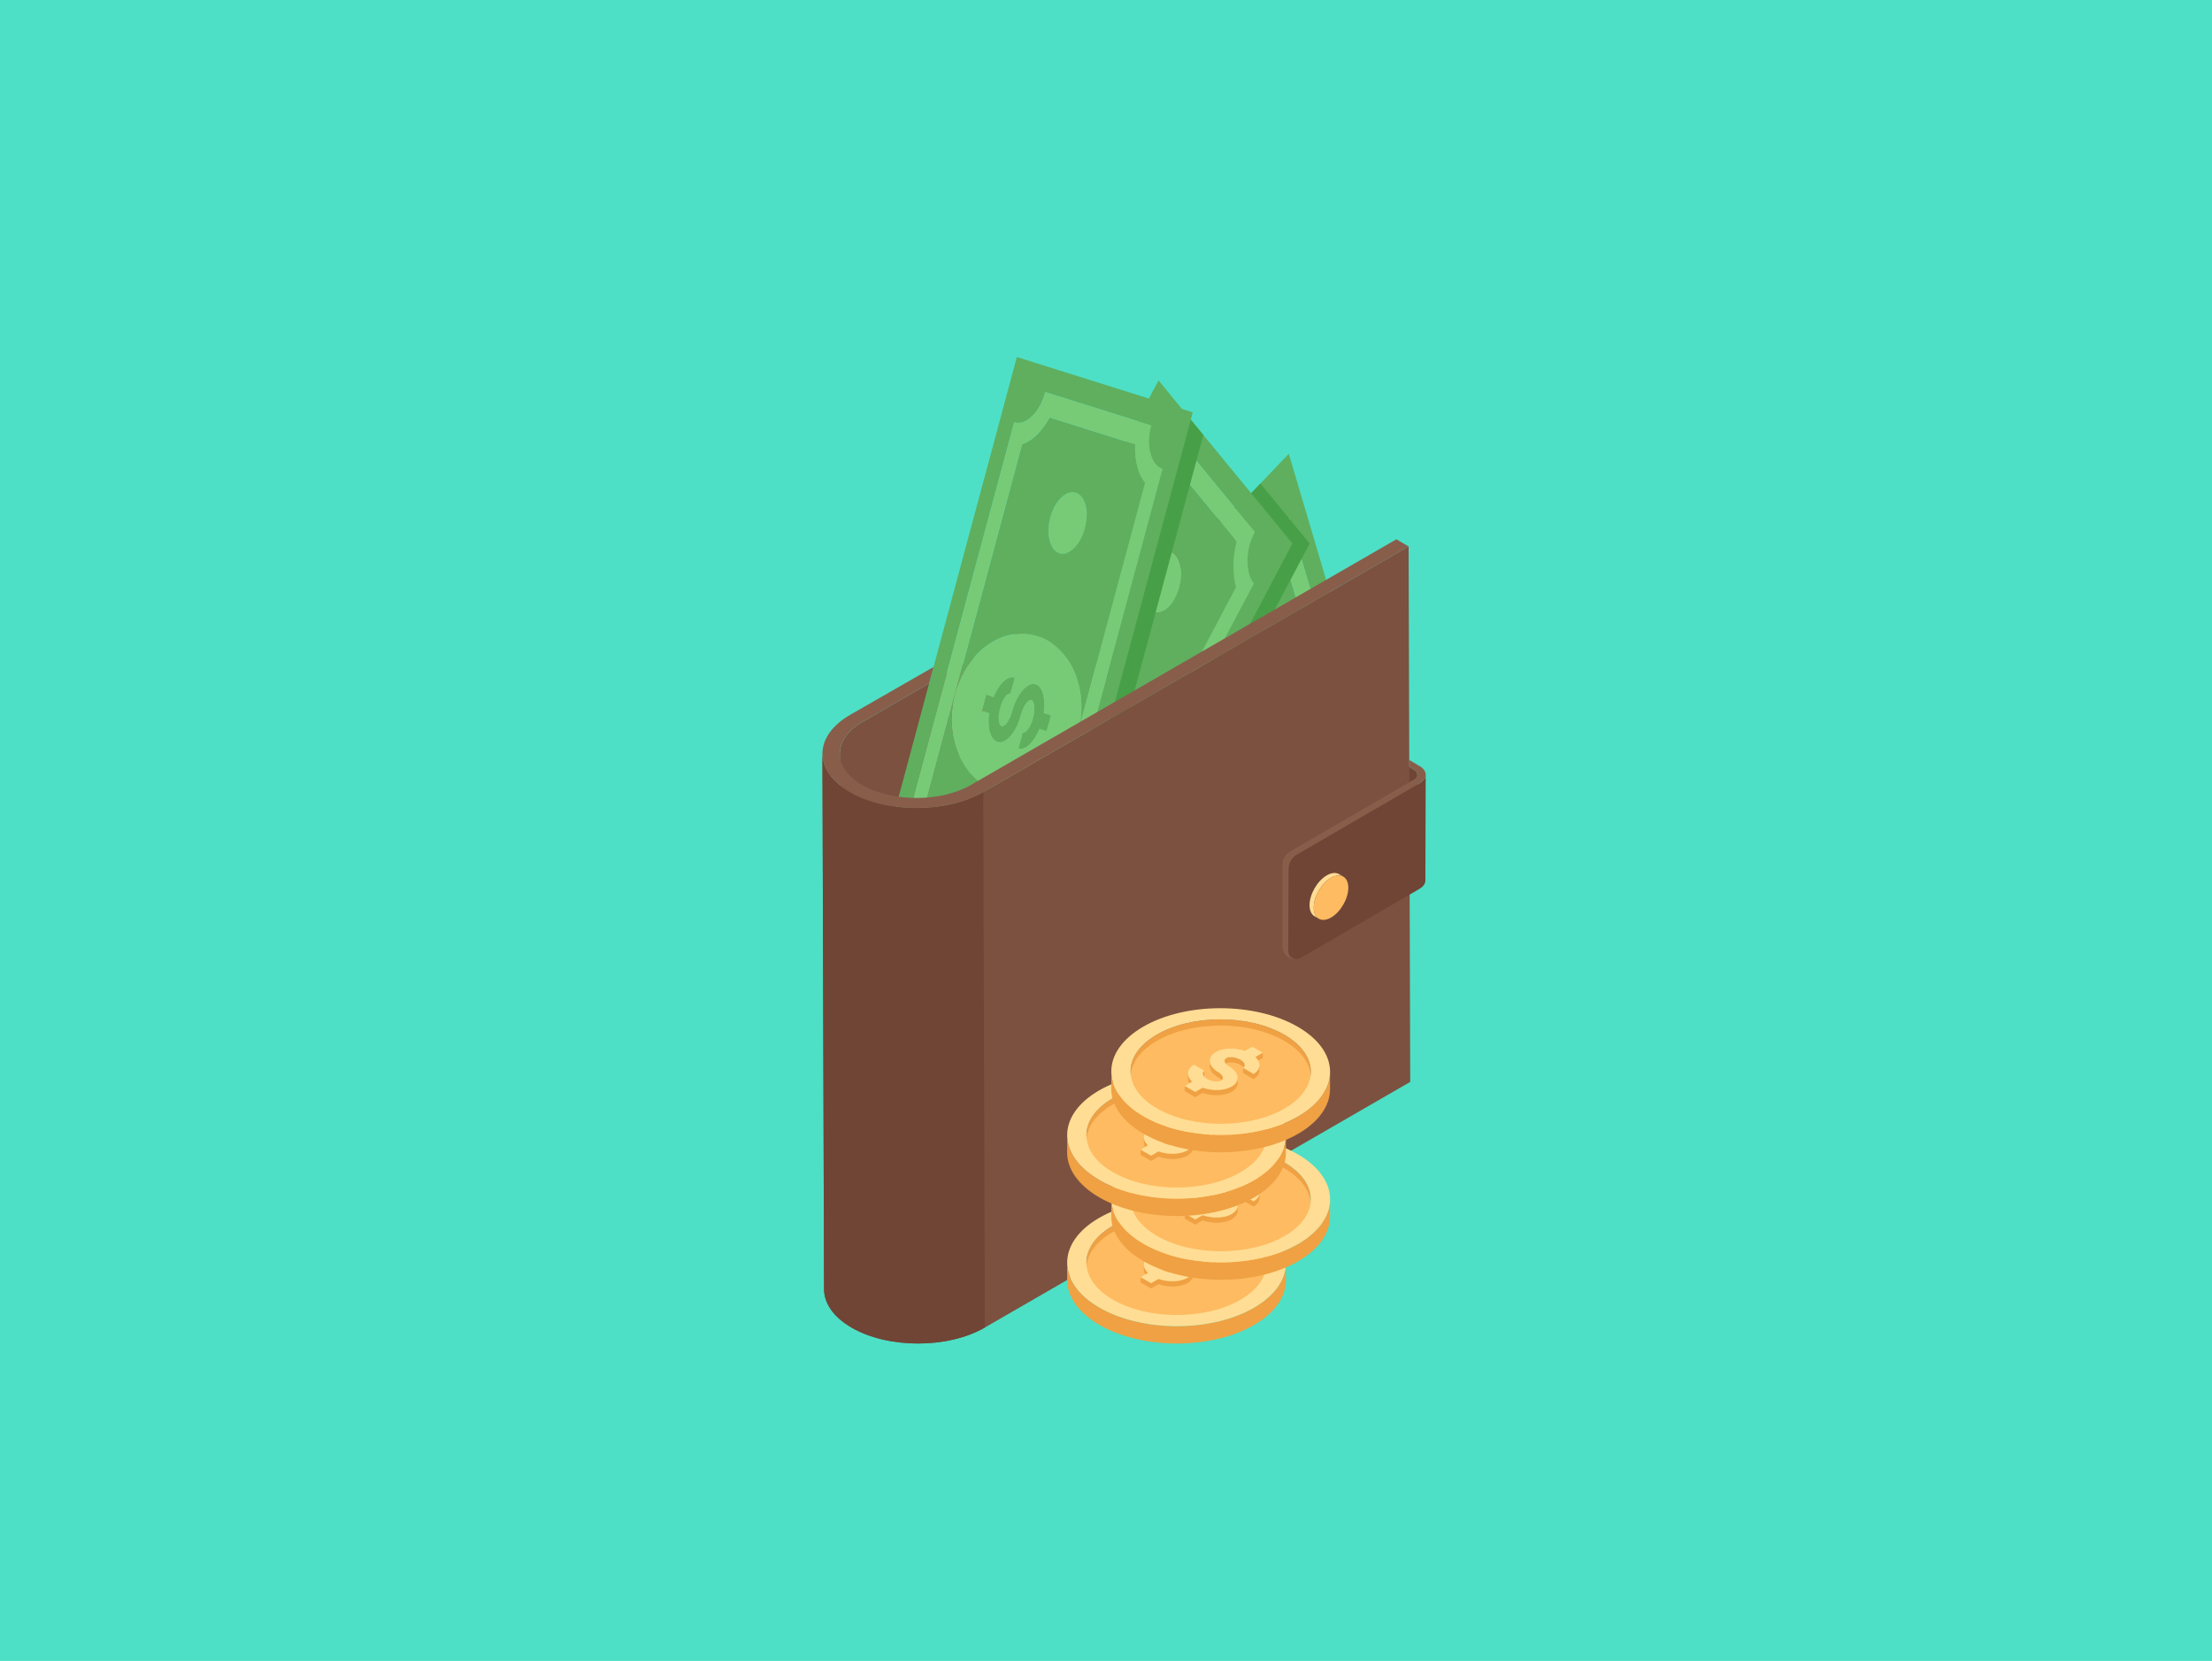
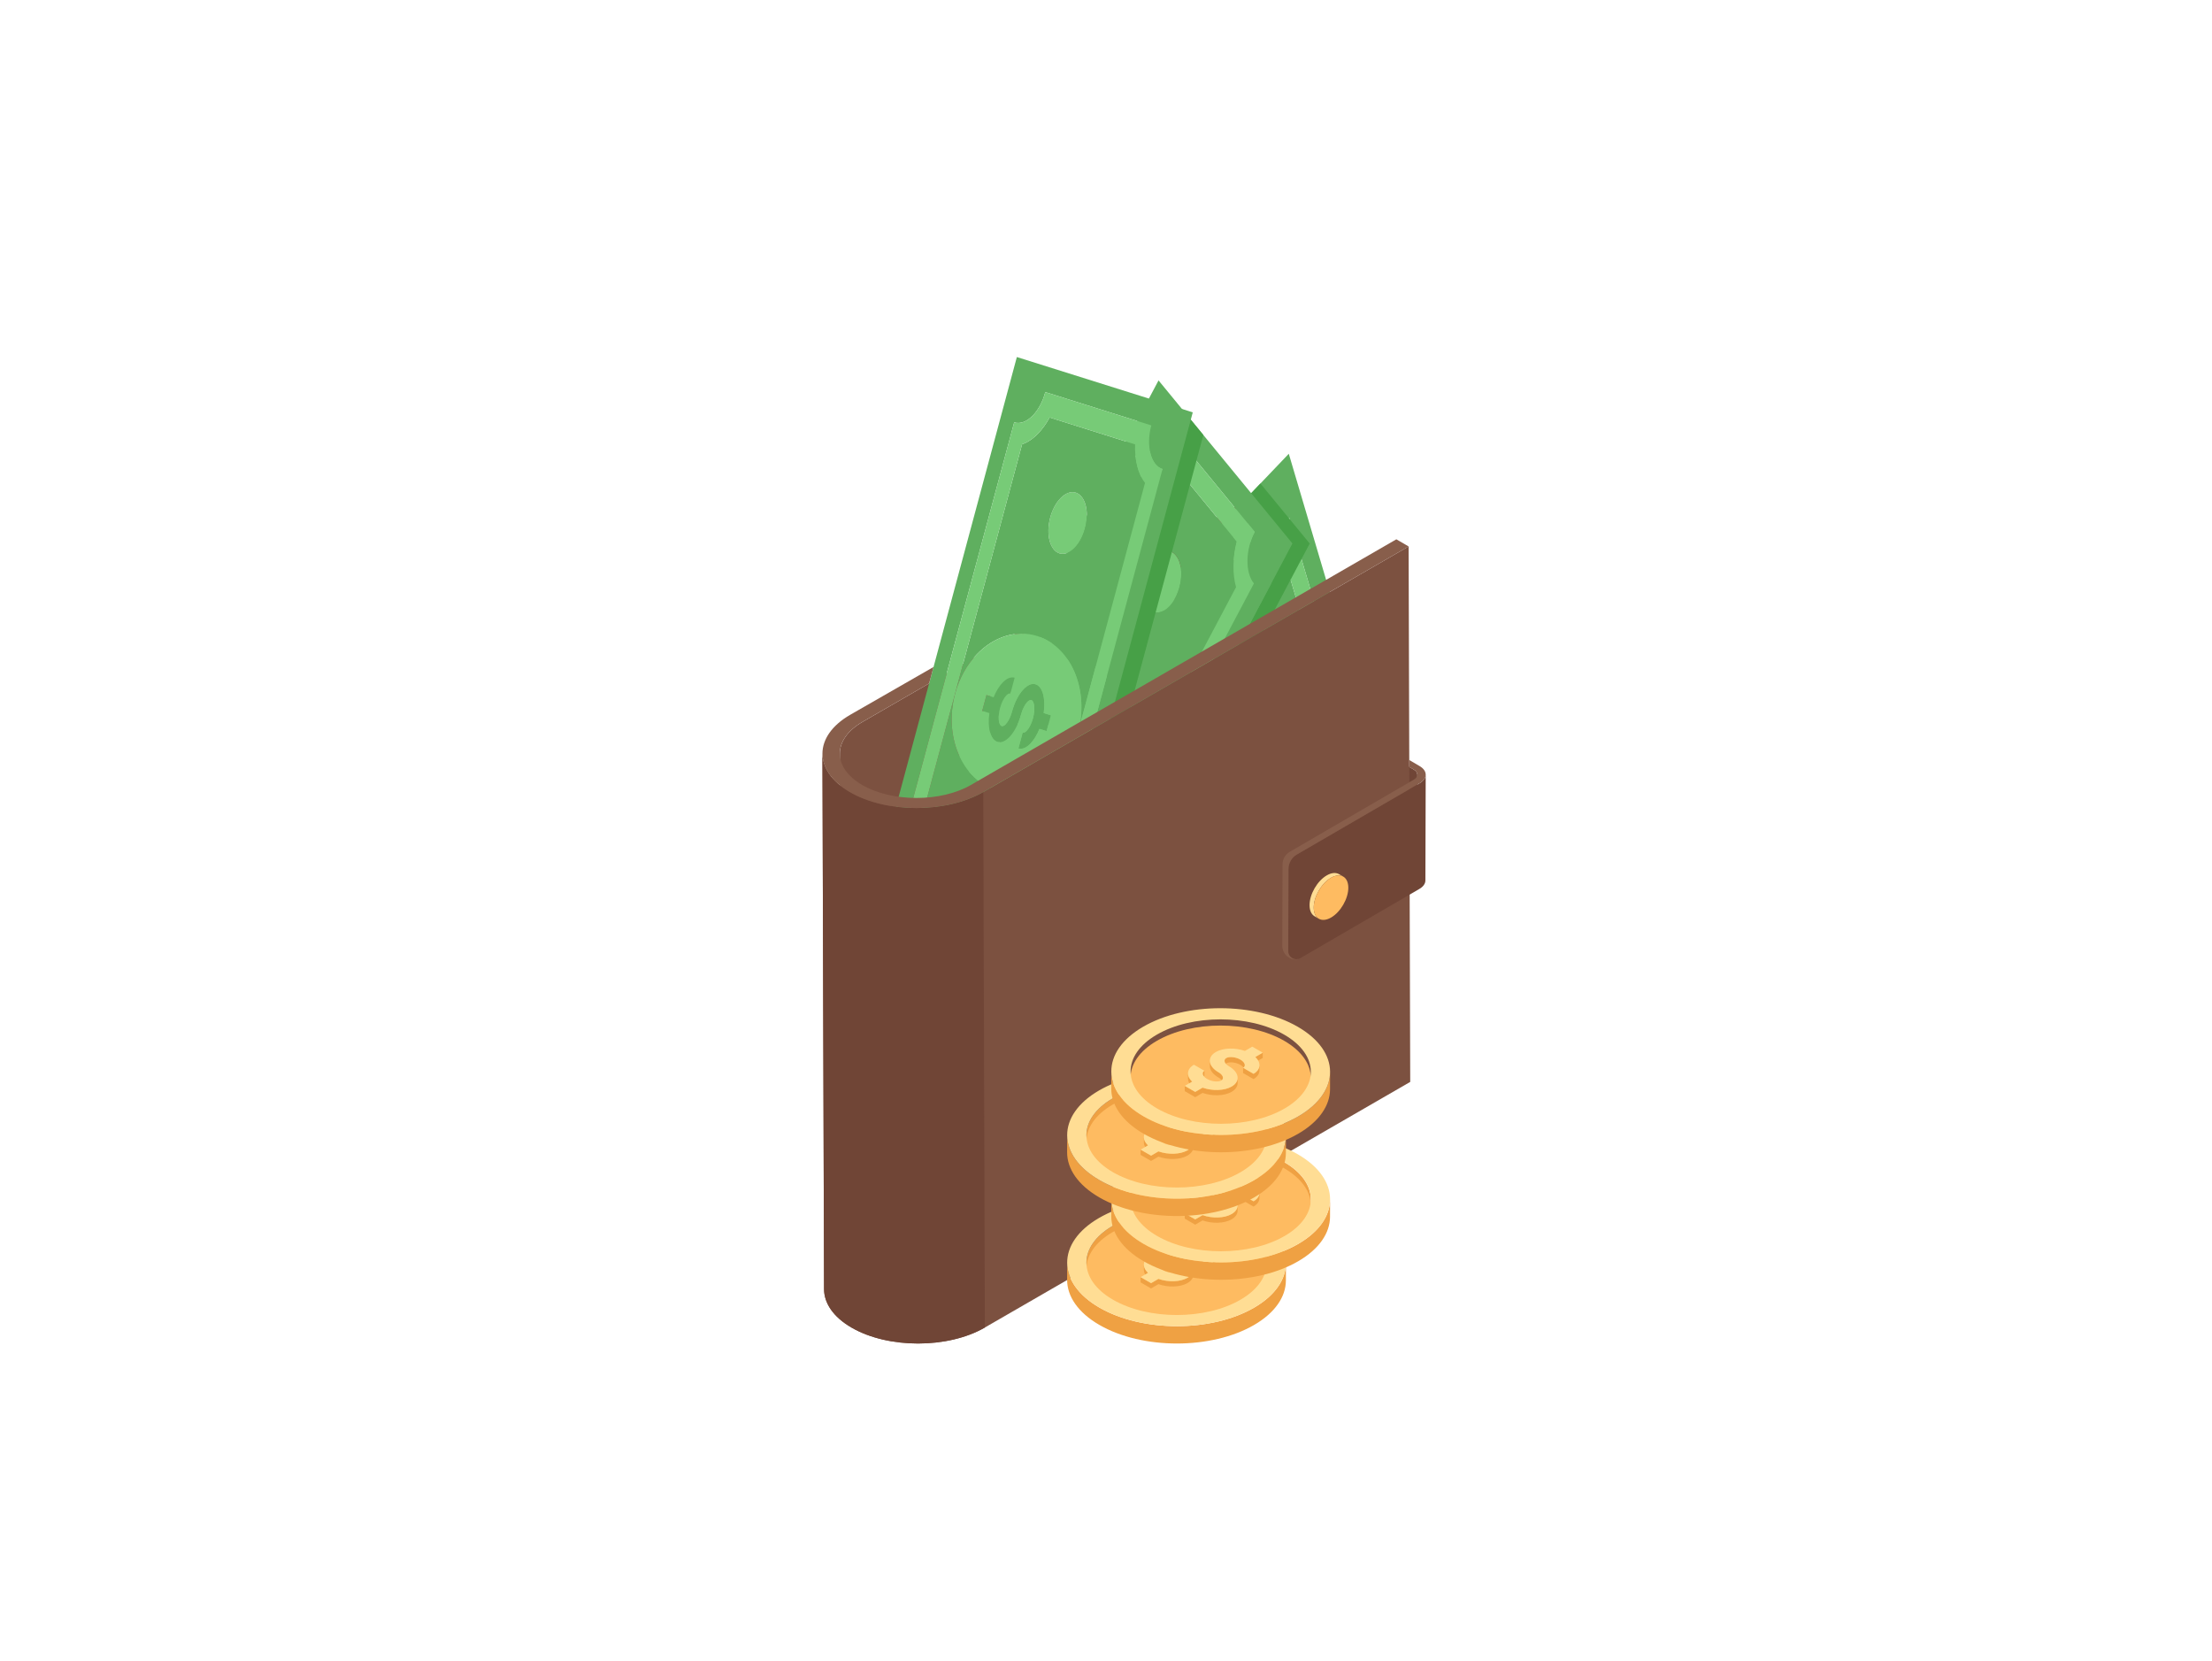
<svg xmlns="http://www.w3.org/2000/svg" width="979" height="735" viewBox="0 0 979 735" fill="none">
-   <rect width="979" height="735" fill="#4DE0C6" />
  <g filter="url(#filter0_d_524_719)">
    <path d="M619.307 334.787L619.165 381.631C619.165 380.778 618.632 379.962 617.531 379.321L611.067 375.594L611.174 328.786L617.673 332.516C618.738 333.119 619.307 333.97 619.307 334.787Z" fill="#704536" />
    <path d="M363.703 325.499L364.396 562.458C364.396 557.374 367.747 552.271 374.429 548.401L562.709 439.709L561.996 202.75L373.735 311.461C367.034 315.332 363.684 320.415 363.703 325.499Z" fill="#7C5140" />
    <path d="M410.325 375.94C411.44 371.616 411.587 367.032 410.468 363.256L549.117 217.995C551.282 225.31 557.327 226.723 562.622 221.177L582.242 287.429C576.948 292.975 574.411 303.407 576.578 310.724L554.723 333.622L569.701 329.232L594.963 302.765L562.399 192.805L392.09 371.239L394.827 380.481L410.325 375.94Z" fill="#5FAF5F" />
    <path d="M539.611 274.479C543.939 269.945 548.915 271.103 550.693 277.108C552.472 283.114 550.376 291.679 546.047 296.214C541.702 300.767 536.727 299.609 534.948 293.603C533.17 287.599 535.266 279.033 539.611 274.479Z" fill="#77CB77" />
    <path d="M513.513 316.06C516.223 325.212 517.032 335.378 516.201 344.912L540.901 337.673L569.581 307.623C569.601 300.671 571.397 293.231 574.601 287.034L558.778 233.603C554.297 235.487 549.988 234.442 546.828 230.792L482.143 298.561C493.161 287.016 507.232 294.851 513.513 316.06ZM539.611 274.48C543.939 269.945 548.914 271.103 550.693 277.109C552.472 283.114 550.376 291.68 546.047 296.213C541.702 300.767 536.727 299.61 534.948 293.604C533.17 287.598 535.265 279.032 539.611 274.48Z" fill="#5FAF5F" />
    <path d="M487.575 353.301C487.425 352.97 487.269 352.648 487.155 352.264L491.26 347.964C491.853 349.966 494.334 349.645 496.576 347.296C498.817 344.948 500.268 341.149 499.675 339.148C499.089 337.169 496.608 337.489 494.366 339.838C489.779 344.644 484.805 344.328 483.274 339.157C481.975 334.772 483.561 328.301 486.838 323.495L485.517 319.038L489.622 314.737L490.941 319.195C494.839 316.484 498.599 317.354 499.898 321.741L495.794 326.041C495.2 324.037 492.72 324.357 490.478 326.707C488.236 329.055 486.785 332.854 487.377 334.857C487.964 336.835 490.445 336.515 492.687 334.167C497.274 329.36 502.248 329.677 503.779 334.847C504.982 338.904 503.698 344.754 500.902 349.395L516.201 344.912C517.032 335.378 516.223 325.212 513.513 316.06C507.232 294.851 493.161 287.016 482.143 298.561C471.206 310.019 467.33 336.323 473.411 357.451L487.575 353.301Z" fill="#77CB77" />
    <path d="M416.685 374.076C417.148 371.481 417.466 368.874 417.457 366.332L482.142 298.562L546.828 230.792C549.988 234.442 554.297 235.487 558.778 233.603L574.601 287.034C571.397 293.231 569.601 300.672 569.581 307.623L540.901 337.673L554.722 333.622L576.578 310.725C574.411 303.407 576.948 292.976 582.242 287.429L562.622 221.177C557.327 226.724 551.282 225.31 549.117 217.996L410.468 363.257C411.587 367.033 411.44 371.616 410.324 375.94L416.685 374.076Z" fill="#77CB77" />
    <path d="M473.411 357.452C467.33 336.323 471.206 310.019 482.143 298.562L417.457 366.332C417.466 368.874 417.148 371.481 416.685 374.076L473.411 357.452Z" fill="#5FAF5F" />
    <path d="M554.626 250.226L502.325 348.978L511.404 346.317L571.664 232.53L549.837 205.953L543.138 212.972L554.984 227.399C550.835 235.212 550.683 245.457 554.626 250.226Z" fill="#47A047" />
    <path d="M395.952 380.153L496.989 189.364C500.026 193.06 504.587 192.457 508.419 188.443C509.579 187.229 510.672 185.701 511.635 183.887L547.331 227.362C543.182 235.174 543.031 245.42 546.974 250.189L493.244 351.639L502.324 348.978L564.013 232.493L504.752 160.34L386.925 382.798L395.952 380.153Z" fill="#5FAF5F" />
    <path d="M503.085 238.544C506.229 235.251 509.986 234.771 512.46 237.792C515.698 241.706 515.569 250.118 512.165 256.555C511.38 258.034 510.488 259.28 509.541 260.273C506.394 263.57 502.634 264.07 500.145 261.062C496.917 257.105 497.048 248.694 500.458 242.279C501.243 240.789 502.137 239.539 503.085 238.544Z" fill="#77CB77" />
    <path d="M463.832 360.259C459.69 358.957 455.64 356.156 452.07 351.804C440.656 337.907 438.377 313.348 446.999 297.068C448.461 294.305 450.143 291.954 451.987 290.022C461.012 280.567 473.881 281.19 483.358 292.73C494.48 306.286 496.932 329.931 489.089 346.192L539.055 251.832C537.43 246.04 537.549 238.734 539.378 231.635L510.588 196.6C506.419 200.839 501.741 202.59 497.643 201.416L404.293 377.707L463.832 360.259ZM500.458 242.278C501.243 240.789 502.136 239.539 503.086 238.543C506.228 235.249 509.987 234.772 512.46 237.791C515.698 241.705 515.568 250.116 512.165 256.555C511.38 258.034 510.488 259.28 509.542 260.273C506.394 263.57 502.634 264.07 500.145 261.062C496.917 257.103 497.048 248.694 500.458 242.278Z" fill="#5FAF5F" />
    <path d="M404.293 377.708L497.643 201.416C501.741 202.59 506.419 200.839 510.587 196.6L539.378 231.635C537.549 238.734 537.43 246.04 539.055 251.832L489.089 346.192C488.878 346.631 488.661 347.064 488.436 347.49C488.204 347.928 487.967 348.356 487.724 348.772L484.913 354.081L493.244 351.639L546.974 250.188C543.032 245.42 543.182 235.173 547.331 227.362L511.634 183.884C510.672 185.7 509.579 187.228 508.419 188.442C504.587 192.457 500.026 193.06 496.989 189.364L395.952 380.152L404.293 377.708Z" fill="#77CB77" />
    <path d="M463.833 360.259L483.478 354.501C485.017 352.883 486.444 350.974 487.724 348.772C487.967 348.356 488.204 347.928 488.436 347.49C488.661 347.064 488.878 346.631 489.089 346.192C496.932 329.931 494.48 306.286 483.358 292.73C473.881 281.19 461.012 280.567 451.987 290.022C450.143 291.954 448.461 294.303 446.999 297.068C438.377 313.348 440.656 337.907 452.069 351.804C455.64 356.156 459.69 358.957 463.833 360.259ZM455.271 312.103L458.475 306.061L460.876 308.978C461.371 308.301 461.88 307.687 462.397 307.145C465.406 303.995 468.661 303.235 470.682 305.7L467.478 311.742C466.771 310.87 465.448 311.355 464.121 312.748C463.441 313.46 462.761 314.408 462.161 315.534C460.413 318.863 459.803 322.906 460.888 324.204C461.594 325.075 462.918 324.591 464.241 323.204C464.917 322.495 465.594 321.551 466.188 320.432C467.19 318.537 468.315 316.956 469.48 315.738C472.485 312.59 475.742 311.848 477.769 314.293C480.114 317.177 480.008 323.532 477.757 329.514L480.165 332.455L476.944 338.516L474.543 335.598C474.051 336.272 473.544 336.879 473.031 337.419C470.018 340.574 466.754 341.324 464.736 338.877L467.958 332.818C468.662 333.675 469.994 333.187 471.324 331.795C471.996 331.09 472.668 330.154 473.257 329.043C475.03 325.719 475.615 321.67 474.548 320.355C473.843 319.495 472.511 319.983 471.176 321.38C470.501 322.088 469.826 323.029 469.23 324.145C468.236 326.029 467.116 327.599 465.958 328.813C462.95 331.965 459.679 332.71 457.666 330.264C455.304 327.4 455.428 321.027 457.678 315.046L455.271 312.103Z" fill="#77CB77" />
    <path d="M461.292 212.556C463.42 210.327 465.892 209.289 468.131 210.007C472.368 211.345 474.2 218.449 472.209 225.843C471.271 229.354 469.641 232.308 467.733 234.307C465.61 236.531 463.144 237.572 460.903 236.876C456.66 235.516 454.826 228.411 456.817 221.017C457.755 217.51 459.385 214.554 461.292 212.556Z" fill="#77CB77" />
    <path d="M428.614 299.591L431.753 300.579C432.839 297.894 434.221 295.659 435.699 294.111C437.47 292.256 439.376 291.386 441.072 291.909L439.19 298.908C438.651 298.738 438.012 299.06 437.37 299.733C436.316 300.838 435.253 302.887 434.611 305.267C433.576 309.098 433.914 312.835 435.317 313.3C435.854 313.462 436.493 313.137 437.137 312.462C438.19 311.359 439.254 309.319 439.896 306.942C441.035 302.716 442.92 299.19 444.993 297.018C446.762 295.165 448.667 294.298 450.362 294.822C453.453 295.799 454.843 301.181 453.926 307.544L457.09 308.538L455.209 315.538L452.044 314.543C450.959 317.229 449.577 319.463 448.101 321.009C446.332 322.862 444.429 323.726 442.744 323.194L444.608 316.213C445.145 316.375 445.784 316.05 446.428 315.375C447.481 314.272 448.545 312.232 449.187 309.855C450.222 306.023 449.877 302.264 448.48 301.821C447.951 301.653 447.312 301.976 446.668 302.652C445.614 303.756 444.543 305.801 443.901 308.18C442.762 312.405 440.878 315.932 438.804 318.104C437.036 319.956 435.131 320.825 433.437 320.299C430.338 319.299 428.955 313.941 429.889 307.559L426.725 306.565L428.614 299.591Z" fill="#5FAF5F" />
    <path d="M456.661 362.36L468.709 317.529C466.785 323.846 463.576 329.271 459.584 333.451C452.225 341.163 442.212 344.638 432.731 341.646C417.734 336.938 409.632 317.823 414.699 298.993C416.559 292.067 419.943 286.142 424.229 281.651C431.582 273.947 441.585 270.476 451.06 273.451C465.7 278.068 473.767 296.386 469.456 314.747L498.761 205.705C495.734 201.82 494.135 195.657 494.364 188.644L456.541 176.747C455.076 179.457 453.381 181.818 451.554 183.732C449.301 186.093 446.845 187.776 444.368 188.594L392.614 381.13L456.661 362.36ZM456.817 221.017C457.755 217.509 459.384 214.554 461.293 212.556C463.42 210.327 465.892 209.29 468.13 210.007C472.368 211.346 474.2 218.449 472.209 225.843C471.271 229.354 469.641 232.308 467.733 234.307C465.61 236.531 463.144 237.573 460.903 236.876C456.659 235.516 454.826 228.411 456.817 221.017Z" fill="#5FAF5F" />
    <path d="M512.1 200.148L469.507 358.596L478.476 355.967L524.583 184.483L518.227 176.746L505.33 180.526L508.57 181.543C506.141 190.583 506.92 198.52 512.1 200.148Z" fill="#47A047" />
    <path d="M385.988 383.073L440.864 178.901C443.608 179.762 446.614 178.501 449.197 175.795C451.516 173.367 453.494 169.772 454.635 165.506L501.547 180.244C499.117 189.284 501.336 197.92 506.518 199.549L463.27 360.424L470.472 358.313L519.902 174.472L442.045 150L378.823 385.173L385.988 383.073Z" fill="#5FAF5F" />
    <path d="M451.06 273.451C465.701 278.07 473.767 296.385 469.456 314.747C469.35 315.202 469.238 315.656 469.116 316.111C468.988 316.589 468.852 317.062 468.71 317.529C466.785 323.845 463.576 329.271 459.585 333.453C452.225 341.163 442.212 344.639 432.731 341.648C417.734 336.939 409.632 317.823 414.699 298.995C416.558 292.067 419.943 286.142 424.229 281.652C431.582 273.948 441.585 270.477 451.06 273.451ZM455.209 315.538L457.09 308.538L453.926 307.544C454.843 301.182 453.453 295.8 450.362 294.823C448.667 294.298 446.762 295.166 444.993 297.018C442.92 299.191 441.035 302.716 439.896 306.942C439.254 309.32 438.19 311.36 437.137 312.464C436.493 313.137 435.854 313.462 435.317 313.3C433.914 312.836 433.576 309.1 434.611 305.267C435.253 302.887 436.316 300.838 437.37 299.734C438.012 299.061 438.651 298.738 439.19 298.908L441.072 291.91C439.376 291.387 437.47 292.256 435.699 294.112C434.221 295.66 432.839 297.894 431.753 300.58L428.614 299.591L426.725 306.566L429.889 307.56C428.955 313.941 430.338 319.299 433.437 320.299C435.131 320.825 437.036 319.957 438.804 318.104C440.878 315.932 442.762 312.405 443.901 308.18C444.543 305.802 445.614 303.756 446.668 302.652C447.312 301.977 447.951 301.654 448.48 301.821C449.877 302.264 450.222 306.024 449.187 309.855C448.545 312.233 447.481 314.273 446.428 315.376C445.784 316.05 445.145 316.375 444.608 316.213L442.744 323.194C444.428 323.726 446.332 322.862 448.101 321.01C449.577 319.464 450.959 317.229 452.044 314.544L455.209 315.538Z" fill="#77CB77" />
    <path d="M392.614 381.131L444.368 188.594C446.846 187.776 449.301 186.093 451.554 183.732C453.381 181.818 455.076 179.457 456.541 176.747L494.364 188.644C494.135 195.657 495.734 201.82 498.761 205.706L469.456 314.747C469.35 315.201 469.238 315.655 469.116 316.11C468.988 316.588 468.852 317.062 468.709 317.529L456.661 362.36L463.27 360.423L506.518 199.549C501.336 197.92 499.117 189.284 501.547 180.244L454.635 165.506C453.494 169.772 451.516 173.366 449.197 175.795C446.614 178.5 443.608 179.762 440.864 178.9L385.988 383.072L392.614 381.131Z" fill="#77CB77" />
    <path d="M356 325.518L356.713 562.477C356.732 568.64 360.756 574.782 368.825 579.462C385.059 588.898 411.556 588.898 427.885 579.462L616.145 470.769L615.433 233.811L427.173 342.521C410.843 351.938 384.346 351.938 368.113 342.502C360.044 337.823 356.02 331.68 356 325.518Z" fill="#7C5140" />
    <path d="M427.173 342.523C410.843 351.937 384.346 351.937 368.112 342.501C360.044 337.824 356.02 331.678 356 325.52L356.713 562.476C356.732 568.639 360.757 574.785 368.825 579.461C385.059 588.897 411.556 588.897 427.885 579.461L427.173 342.523Z" fill="#704536" />
    <path d="M368.302 308.307C351.975 317.733 351.889 333.08 368.11 342.507C384.344 351.941 410.838 351.941 427.166 342.514L615.442 233.813L610.006 230.655L421.73 339.356C408.416 347.043 386.81 347.05 373.569 339.356C360.34 331.668 360.411 319.146 373.726 311.458L403.215 294.438L405.173 287.154L368.302 308.307Z" fill="#885E4B" />
    <path d="M620.301 338.589L565.95 370.153C563.672 371.476 562.267 373.909 562.259 376.544L562.148 412.938C562.14 415.681 565.112 417.397 567.484 416.019L620.159 385.395C621.97 384.364 622.858 382.98 622.858 381.631L623 334.787C623 336.173 622.112 337.522 620.301 338.589Z" fill="#704536" />
    <path d="M562.148 412.938L562.258 376.544C562.267 373.909 563.672 371.476 565.95 370.154L620.301 338.588C622.111 337.522 623 336.173 623 334.787C622.991 333.412 622.076 332.035 620.265 330.988L615.72 328.324V331.415L617.673 332.516C619.839 333.757 619.839 335.817 617.673 337.06L562.845 368.938C560.862 370.089 559.64 372.208 559.634 374.501L559.537 410.575C559.537 414.268 562.804 417.072 566.462 416.505L566.536 416.399C564.39 416.928 562.142 415.324 562.148 412.938Z" fill="#885E4B" />
    <path d="M584.661 378.843C583.269 378.033 581.344 378.143 579.226 379.366C575.002 381.806 571.576 387.738 571.589 392.574C571.597 394.986 572.451 396.684 573.827 397.485L575.677 398.561C574.301 397.76 573.446 396.061 573.44 393.65C573.426 388.814 576.852 382.88 581.078 380.442C583.195 379.218 585.12 379.109 586.512 379.918L584.661 378.843Z" fill="#FFDD94" />
    <path d="M581.077 380.441C585.286 378.011 588.733 379.975 588.747 384.812C588.761 389.667 585.335 395.6 581.127 398.03C576.902 400.469 573.454 398.505 573.44 393.649C573.426 388.813 576.852 382.88 581.077 380.441Z" fill="#FEBB61" />
    <path d="M552.627 550.946C552.604 553.229 552.604 556.311 552.604 558.616C552.604 552.665 548.675 546.689 540.817 542.148C525.194 533.136 499.95 533.136 484.422 542.172C476.705 546.642 472.847 552.524 472.823 558.381L472.847 550.712C472.847 544.853 476.728 538.971 484.445 534.501C499.973 525.468 525.218 525.468 540.841 534.478C548.698 539.019 552.627 544.995 552.627 550.946Z" fill="#EFA143" />
    <path d="M561.138 550.974L561.116 558.645C561.096 565.772 556.412 572.889 547.052 578.328C528.204 589.282 497.555 589.274 478.583 578.319C469.042 572.811 464.273 565.578 464.294 558.355L464.315 550.684C464.295 557.906 469.064 565.139 478.605 570.648C497.577 581.601 528.226 581.611 547.074 570.657C556.434 565.218 561.118 558.101 561.138 550.974Z" fill="#EFA143" />
    <path d="M541.011 569.893C525.506 578.928 500.238 578.928 484.593 569.893C468.971 560.882 468.923 546.249 484.428 537.237C499.98 528.202 525.224 528.202 540.846 537.213C556.469 546.249 556.562 560.882 541.011 569.893Z" fill="#FEBB61" />
    <path d="M546.836 530.996C565.808 541.95 565.922 559.702 547.074 570.657C528.226 581.61 497.577 581.601 478.605 570.648C459.648 559.703 459.533 541.95 478.381 530.997C497.23 520.043 527.879 520.052 546.836 530.996ZM484.603 567.162C500.241 576.19 525.5 576.181 541.021 567.162C556.556 558.133 556.473 543.511 540.836 534.483C525.214 525.463 499.971 525.463 484.435 534.492C468.914 543.511 468.982 558.143 484.603 567.162Z" fill="#FFDD94" />
    <path d="M520.22 553.606V555.937C520.206 557.382 519.347 558.741 517.588 559.77C514.342 561.658 509.05 561.787 504.701 560.27L501.44 562.159L496.82 559.485V557.153L501.455 559.828L504.701 557.94C509.05 559.456 514.342 559.327 517.588 557.438C519.362 556.409 520.22 555.05 520.22 553.606Z" fill="#EFA143" />
    <path d="M507.919 548.342V546.011C507.919 547.785 509.221 549.673 511.782 551.146C513.039 551.875 513.726 552.805 513.726 553.578V555.909C513.726 555.137 513.039 554.206 511.767 553.477C509.221 552.004 507.905 550.116 507.919 548.342Z" fill="#EFA143" />
    <path d="M504.759 553.978V551.646C504.759 551.174 505.002 550.76 505.516 550.459L505.502 552.79C505.002 553.091 504.759 553.505 504.759 553.978Z" fill="#EFA143" />
    <path d="M500.067 557.597C498.866 556.438 498.251 555.165 498.251 553.949L498.265 551.661C498.265 552.862 498.88 554.121 500.081 555.265L500.067 557.597Z" fill="#EFA143" />
    <path d="M531.333 542.464V544.795L528.058 546.683L528.072 544.351L531.333 542.464Z" fill="#EFA143" />
    <path d="M529.889 547.998L529.874 550.331C529.874 551.761 529.016 553.134 527.257 554.149L522.622 551.474L522.637 549.144L523.138 549.429C522.837 548.886 522.265 548.329 521.45 547.857C519.419 546.683 516.544 546.383 515.171 547.17C514.656 547.47 514.413 547.899 514.413 548.357L514.427 546.025C514.427 545.568 514.67 545.138 515.186 544.838C516.558 544.051 519.419 544.352 521.45 545.526C522.709 546.254 523.396 547.184 523.396 547.957V549.587L527.272 551.818C529.016 550.803 529.874 549.429 529.889 547.998Z" fill="#EFA143" />
    <path d="M531.337 542.46L528.07 544.358C530.697 546.873 530.505 549.936 527.266 551.818L522.636 549.145C524.006 548.349 523.468 546.694 521.45 545.529C519.423 544.358 516.555 544.047 515.184 544.843C513.805 545.645 514.352 547.306 516.379 548.476C520.973 551.128 521.532 555.151 517.594 557.439C514.347 559.327 509.05 559.452 504.709 557.934L501.451 559.827L496.822 557.154L500.079 555.262C497.443 552.751 497.635 549.678 500.883 547.79L505.513 550.463C504.152 551.254 504.69 552.921 506.717 554.091C508.735 555.256 511.604 555.557 512.965 554.766C514.344 553.965 513.797 552.314 511.779 551.149C507.159 548.481 506.617 544.458 510.555 542.17C513.794 540.288 519.09 540.172 523.44 541.685L526.707 539.787L531.337 542.46Z" fill="#FFDD94" />
    <path d="M572.165 522.738C572.141 525.02 572.141 528.102 572.141 530.408C572.141 524.456 568.213 518.48 560.355 513.94C544.732 504.928 519.487 504.928 503.959 513.963C496.243 518.433 492.384 524.316 492.361 530.172L492.384 522.504C492.384 516.644 496.266 510.763 503.983 506.293C519.511 497.259 544.756 497.259 560.378 506.269C568.236 510.81 572.165 516.786 572.165 522.738Z" fill="#EFA143" />
    <path d="M580.676 522.765L580.654 530.436C580.634 537.564 575.95 544.68 566.59 550.12C547.742 561.073 517.093 561.065 498.121 550.112C488.58 544.602 483.811 537.369 483.831 530.146L483.853 522.475C483.833 529.698 488.601 536.931 498.143 542.439C517.115 553.393 547.763 553.402 566.612 542.449C575.972 537.009 580.656 529.893 580.676 522.765Z" fill="#EFA143" />
    <path d="M560.548 541.685C545.044 550.72 519.776 550.72 504.13 541.685C488.508 532.674 488.461 518.041 503.966 509.03C519.517 499.994 544.762 499.994 560.384 509.005C576.007 518.041 576.1 532.674 560.548 541.685Z" fill="#FEBB61" />
    <path d="M566.374 502.788C585.346 513.741 585.46 531.494 566.612 542.448C547.763 553.402 517.115 553.393 498.142 542.439C479.186 531.495 479.07 513.741 497.919 502.789C516.768 491.834 547.417 491.843 566.374 502.788ZM504.141 538.953C519.778 547.981 545.038 547.972 560.558 538.953C576.094 529.925 576.011 515.303 560.374 506.275C544.752 497.255 519.508 497.255 503.972 506.284C488.452 515.303 488.519 529.934 504.141 538.953Z" fill="#FFDD94" />
    <path d="M539.757 525.398V527.729C539.743 529.174 538.885 530.533 537.125 531.562C533.879 533.45 528.587 533.579 524.239 532.062L520.978 533.951L516.358 531.277V528.945L520.993 531.62L524.239 529.732C528.587 531.248 533.879 531.119 537.125 529.23C538.9 528.201 539.757 526.842 539.757 525.398Z" fill="#EFA143" />
    <path d="M527.457 520.134V517.803C527.457 519.577 528.758 521.465 531.319 522.938C532.577 523.667 533.264 524.597 533.264 525.37V527.701C533.264 526.929 532.577 525.998 531.305 525.269C528.758 523.796 527.443 521.908 527.457 520.134Z" fill="#EFA143" />
-     <path d="M524.297 525.77V523.438C524.297 522.966 524.539 522.552 525.054 522.251L525.04 524.582C524.539 524.883 524.297 525.298 524.297 525.77Z" fill="#EFA143" />
    <path d="M519.605 529.389C518.403 528.23 517.789 526.957 517.789 525.741L517.802 523.453C517.802 524.654 518.418 525.913 519.619 527.057L519.605 529.389Z" fill="#EFA143" />
    <path d="M550.871 514.256V516.587L547.595 518.475L547.61 516.143L550.871 514.256Z" fill="#EFA143" />
    <path d="M549.427 519.791L549.412 522.123C549.412 523.553 548.554 524.926 546.795 525.942L542.16 523.266L542.175 520.935L542.675 521.221C542.375 520.678 541.803 520.121 540.988 519.649C538.957 518.475 536.081 518.175 534.709 518.962C534.193 519.262 533.951 519.691 533.951 520.149L533.965 517.817C533.965 517.36 534.208 516.93 534.723 516.63C536.096 515.843 538.957 516.144 540.988 517.318C542.247 518.046 542.933 518.976 542.933 519.749V521.379L546.809 523.61C548.554 522.595 549.412 521.221 549.427 519.791Z" fill="#EFA143" />
    <path d="M550.874 514.252L547.608 516.15C550.234 518.665 550.043 521.728 546.804 523.61L542.174 520.937C543.544 520.142 543.006 518.486 540.988 517.321C538.961 516.15 536.092 515.839 534.722 516.635C533.343 517.437 533.89 519.098 535.917 520.268C540.511 522.92 541.07 526.943 537.132 529.231C533.884 531.119 528.588 531.245 524.246 529.726L520.989 531.619L516.359 528.946L519.617 527.053C516.981 524.543 517.173 521.47 520.421 519.582L525.051 522.255C523.689 523.046 524.228 524.713 526.255 525.883C528.273 527.048 531.141 527.349 532.502 526.558C533.882 525.757 533.335 524.106 531.317 522.941C526.696 520.273 526.155 516.25 530.093 513.962C533.331 512.08 538.628 511.964 542.978 513.477L546.245 511.579L550.874 514.252Z" fill="#FFDD94" />
    <path d="M552.627 494.529C552.604 496.812 552.604 499.894 552.604 502.199C552.604 496.248 548.675 490.272 540.817 485.731C525.194 476.719 499.95 476.719 484.422 485.755C476.705 490.225 472.847 496.107 472.823 501.965L472.847 494.295C472.847 488.437 476.728 482.554 484.445 478.084C499.973 469.051 525.218 469.051 540.841 478.061C548.698 482.602 552.627 488.578 552.627 494.529Z" fill="#EFA143" />
    <path d="M561.138 494.556L561.116 502.227C561.096 509.355 556.412 516.471 547.052 521.911C528.204 532.864 497.555 532.856 478.583 521.903C469.042 516.393 464.273 509.16 464.294 501.937L464.315 494.266C464.295 501.489 469.064 508.722 478.605 514.23C497.577 525.184 528.226 525.193 547.074 514.24C556.434 508.8 561.118 501.684 561.138 494.556Z" fill="#EFA143" />
    <path d="M541.011 513.476C525.506 522.511 500.238 522.511 484.593 513.476C468.971 504.465 468.923 489.832 484.428 480.821C499.98 471.785 525.224 471.785 540.846 480.796C556.469 489.832 556.562 504.465 541.011 513.476Z" fill="#FEBB61" />
    <path d="M546.836 474.579C565.808 485.533 565.922 503.286 547.074 514.24C528.226 525.193 497.577 525.184 478.605 514.231C459.648 503.286 459.533 485.534 478.381 474.58C497.23 463.626 527.879 463.635 546.836 474.579ZM484.603 510.745C500.241 519.773 525.5 519.764 541.021 510.745C556.556 501.717 556.473 487.094 540.836 478.066C525.214 469.046 499.971 469.046 484.435 478.075C468.914 487.094 468.982 501.726 484.603 510.745Z" fill="#FFDD94" />
    <path d="M520.22 497.189V499.52C520.206 500.965 519.347 502.324 517.588 503.353C514.342 505.241 509.05 505.37 504.701 503.853L501.44 505.742L496.82 503.068V500.736L501.455 503.411L504.701 501.523C509.05 503.039 514.342 502.91 517.588 501.021C519.362 499.993 520.22 498.633 520.22 497.189Z" fill="#EFA143" />
    <path d="M507.919 491.925V489.594C507.919 491.368 509.221 493.256 511.782 494.729C513.039 495.458 513.726 496.388 513.726 497.161V499.492C513.726 498.72 513.039 497.79 511.767 497.06C509.221 495.588 507.905 493.7 507.919 491.925Z" fill="#EFA143" />
-     <path d="M504.759 497.561V495.229C504.759 494.757 505.002 494.343 505.516 494.042L505.502 496.373C505.002 496.674 504.759 497.089 504.759 497.561Z" fill="#EFA143" />
    <path d="M500.067 501.18C498.866 500.021 498.251 498.748 498.251 497.532L498.265 495.244C498.265 496.445 498.88 497.704 500.081 498.848L500.067 501.18Z" fill="#EFA143" />
    <path d="M531.333 486.047V488.378L528.058 490.266L528.072 487.935L531.333 486.047Z" fill="#EFA143" />
    <path d="M529.889 491.583L529.874 493.915C529.874 495.344 529.016 496.717 527.257 497.733L522.622 495.058L522.637 492.727L523.138 493.012C522.837 492.469 522.265 491.912 521.45 491.44C519.419 490.267 516.544 489.967 515.171 490.753C514.656 491.053 514.413 491.483 514.413 491.94L514.427 489.608C514.427 489.151 514.67 488.722 515.186 488.421C516.558 487.635 519.419 487.936 521.45 489.109C522.709 489.837 523.396 490.767 523.396 491.54V493.171L527.272 495.401C529.016 494.387 529.874 493.012 529.889 491.583Z" fill="#EFA143" />
    <path d="M531.337 486.043L528.07 487.941C530.697 490.456 530.505 493.519 527.266 495.401L522.636 492.728C524.006 491.933 523.468 490.277 521.45 489.112C519.423 487.941 516.555 487.63 515.184 488.426C513.805 489.228 514.352 490.889 516.379 492.059C520.973 494.711 521.532 498.734 517.594 501.022C514.347 502.91 509.05 503.036 504.709 501.517L501.451 503.41L496.822 500.737L500.079 498.845C497.443 496.334 497.635 493.261 500.883 491.373L505.513 494.046C504.152 494.837 504.69 496.504 506.717 497.674C508.735 498.839 511.604 499.14 512.965 498.349C514.344 497.548 513.797 495.897 511.779 494.732C507.159 492.065 506.617 488.041 510.555 485.753C513.794 483.871 519.09 483.755 523.44 485.268L526.707 483.37L531.337 486.043Z" fill="#FFDD94" />
-     <path d="M572.165 466.321C572.141 468.603 572.141 471.685 572.141 473.992C572.141 468.039 568.213 462.063 560.355 457.523C544.732 448.512 519.487 448.512 503.959 457.546C496.243 462.016 492.384 467.899 492.361 473.756L492.384 466.087C492.384 460.228 496.266 454.346 503.983 449.876C519.511 440.842 544.756 440.842 560.378 449.852C568.236 454.393 572.165 460.369 572.165 466.321Z" fill="#EFA143" />
    <path d="M580.676 466.348L580.654 474.019C580.634 481.146 575.95 488.263 566.59 493.702C547.742 504.656 517.093 504.648 498.121 493.694C488.58 488.185 483.811 480.952 483.831 473.729L483.853 466.058C483.833 473.281 488.601 480.513 498.143 486.022C517.115 496.975 547.763 496.985 566.612 486.031C575.972 480.592 580.656 473.475 580.676 466.348Z" fill="#EFA143" />
    <path d="M560.548 485.267C545.044 494.303 519.776 494.303 504.13 485.267C488.508 476.256 488.461 461.623 503.966 452.612C519.517 443.577 544.762 443.577 560.384 452.588C576.007 461.623 576.1 476.256 560.548 485.267Z" fill="#FEBB61" />
    <path d="M566.374 446.371C585.346 457.324 585.46 475.078 566.612 486.031C547.763 496.985 517.115 496.976 498.142 486.022C479.186 475.078 479.07 457.325 497.919 446.372C516.768 435.417 547.417 435.426 566.374 446.371ZM504.141 482.536C519.778 491.564 545.038 491.555 560.558 482.536C576.094 473.508 576.011 458.886 560.374 449.858C544.752 440.838 519.508 440.838 503.972 449.867C488.452 458.886 488.519 473.517 504.141 482.536Z" fill="#FFDD94" />
    <path d="M539.757 468.98V471.311C539.743 472.757 538.885 474.115 537.125 475.146C533.879 477.033 528.587 477.161 524.239 475.645L520.978 477.534L516.358 474.859V472.527L520.993 475.202L524.239 473.314C528.587 474.83 533.879 474.702 537.125 472.813C538.9 471.784 539.757 470.425 539.757 468.98Z" fill="#EFA143" />
    <path d="M527.457 463.717V461.386C527.457 463.159 528.758 465.047 531.319 466.521C532.577 467.25 533.264 468.179 533.264 468.952V471.283C533.264 470.511 532.577 469.582 531.305 468.851C528.758 467.379 527.443 465.491 527.457 463.717Z" fill="#EFA143" />
    <path d="M524.297 469.352V467.02C524.297 466.548 524.539 466.134 525.054 465.833L525.04 468.164C524.539 468.465 524.297 468.88 524.297 469.352Z" fill="#EFA143" />
    <path d="M519.605 472.971C518.403 471.813 517.789 470.539 517.789 469.323L517.802 467.036C517.802 468.237 518.418 469.495 519.619 470.639L519.605 472.971Z" fill="#EFA143" />
    <path d="M550.871 457.838V460.169L547.595 462.057L547.61 459.726L550.871 457.838Z" fill="#EFA143" />
    <path d="M549.427 463.374L549.412 465.706C549.412 467.135 548.554 468.508 546.795 469.524L542.16 466.849L542.175 464.518L542.675 464.803C542.375 464.26 541.803 463.703 540.988 463.231C538.957 462.058 536.081 461.758 534.709 462.544C534.193 462.844 533.951 463.274 533.951 463.731L533.965 461.399C533.965 460.942 534.208 460.513 534.723 460.212C536.096 459.426 538.957 459.727 540.988 460.9C542.247 461.628 542.933 462.558 542.933 463.331V464.962L546.809 467.192C548.554 466.178 549.412 464.803 549.427 463.374Z" fill="#EFA143" />
    <path d="M550.874 457.834L547.608 459.732C550.234 462.247 550.043 465.311 546.804 467.192L542.174 464.519C543.544 463.724 543.006 462.068 540.988 460.903C538.961 459.732 536.092 459.421 534.722 460.217C533.343 461.019 533.89 462.68 535.917 463.85C540.511 466.502 541.07 470.525 537.132 472.813C533.884 474.701 528.588 474.827 524.246 473.308L520.989 475.201L516.359 472.528L519.617 470.636C516.981 468.125 517.173 465.052 520.421 463.164L525.051 465.837C523.689 466.628 524.228 468.295 526.255 469.465C528.273 470.63 531.141 470.931 532.502 470.14C533.882 469.339 533.335 467.688 531.317 466.523C526.696 463.856 526.155 459.832 530.093 457.544C533.331 455.662 538.628 455.546 542.978 457.059L546.245 455.161L550.874 457.834Z" fill="#FFDD94" />
  </g>
  <defs>
    <filter id="filter0_d_524_719" x="344" y="138" width="307" height="476.539" filterUnits="userSpaceOnUse" color-interpolation-filters="sRGB">
      <feFlood flood-opacity="0" result="BackgroundImageFix" />
      <feColorMatrix in="SourceAlpha" type="matrix" values="0 0 0 0 0 0 0 0 0 0 0 0 0 0 0 0 0 0 127 0" result="hardAlpha" />
      <feOffset dx="8" dy="8" />
      <feGaussianBlur stdDeviation="10" />
      <feComposite in2="hardAlpha" operator="out" />
      <feColorMatrix type="matrix" values="0 0 0 0 0 0 0 0 0 0 0 0 0 0 0 0 0 0 0.25 0" />
      <feBlend mode="normal" in2="BackgroundImageFix" result="effect1_dropShadow_524_719" />
      <feBlend mode="normal" in="SourceGraphic" in2="effect1_dropShadow_524_719" result="shape" />
    </filter>
  </defs>
</svg>